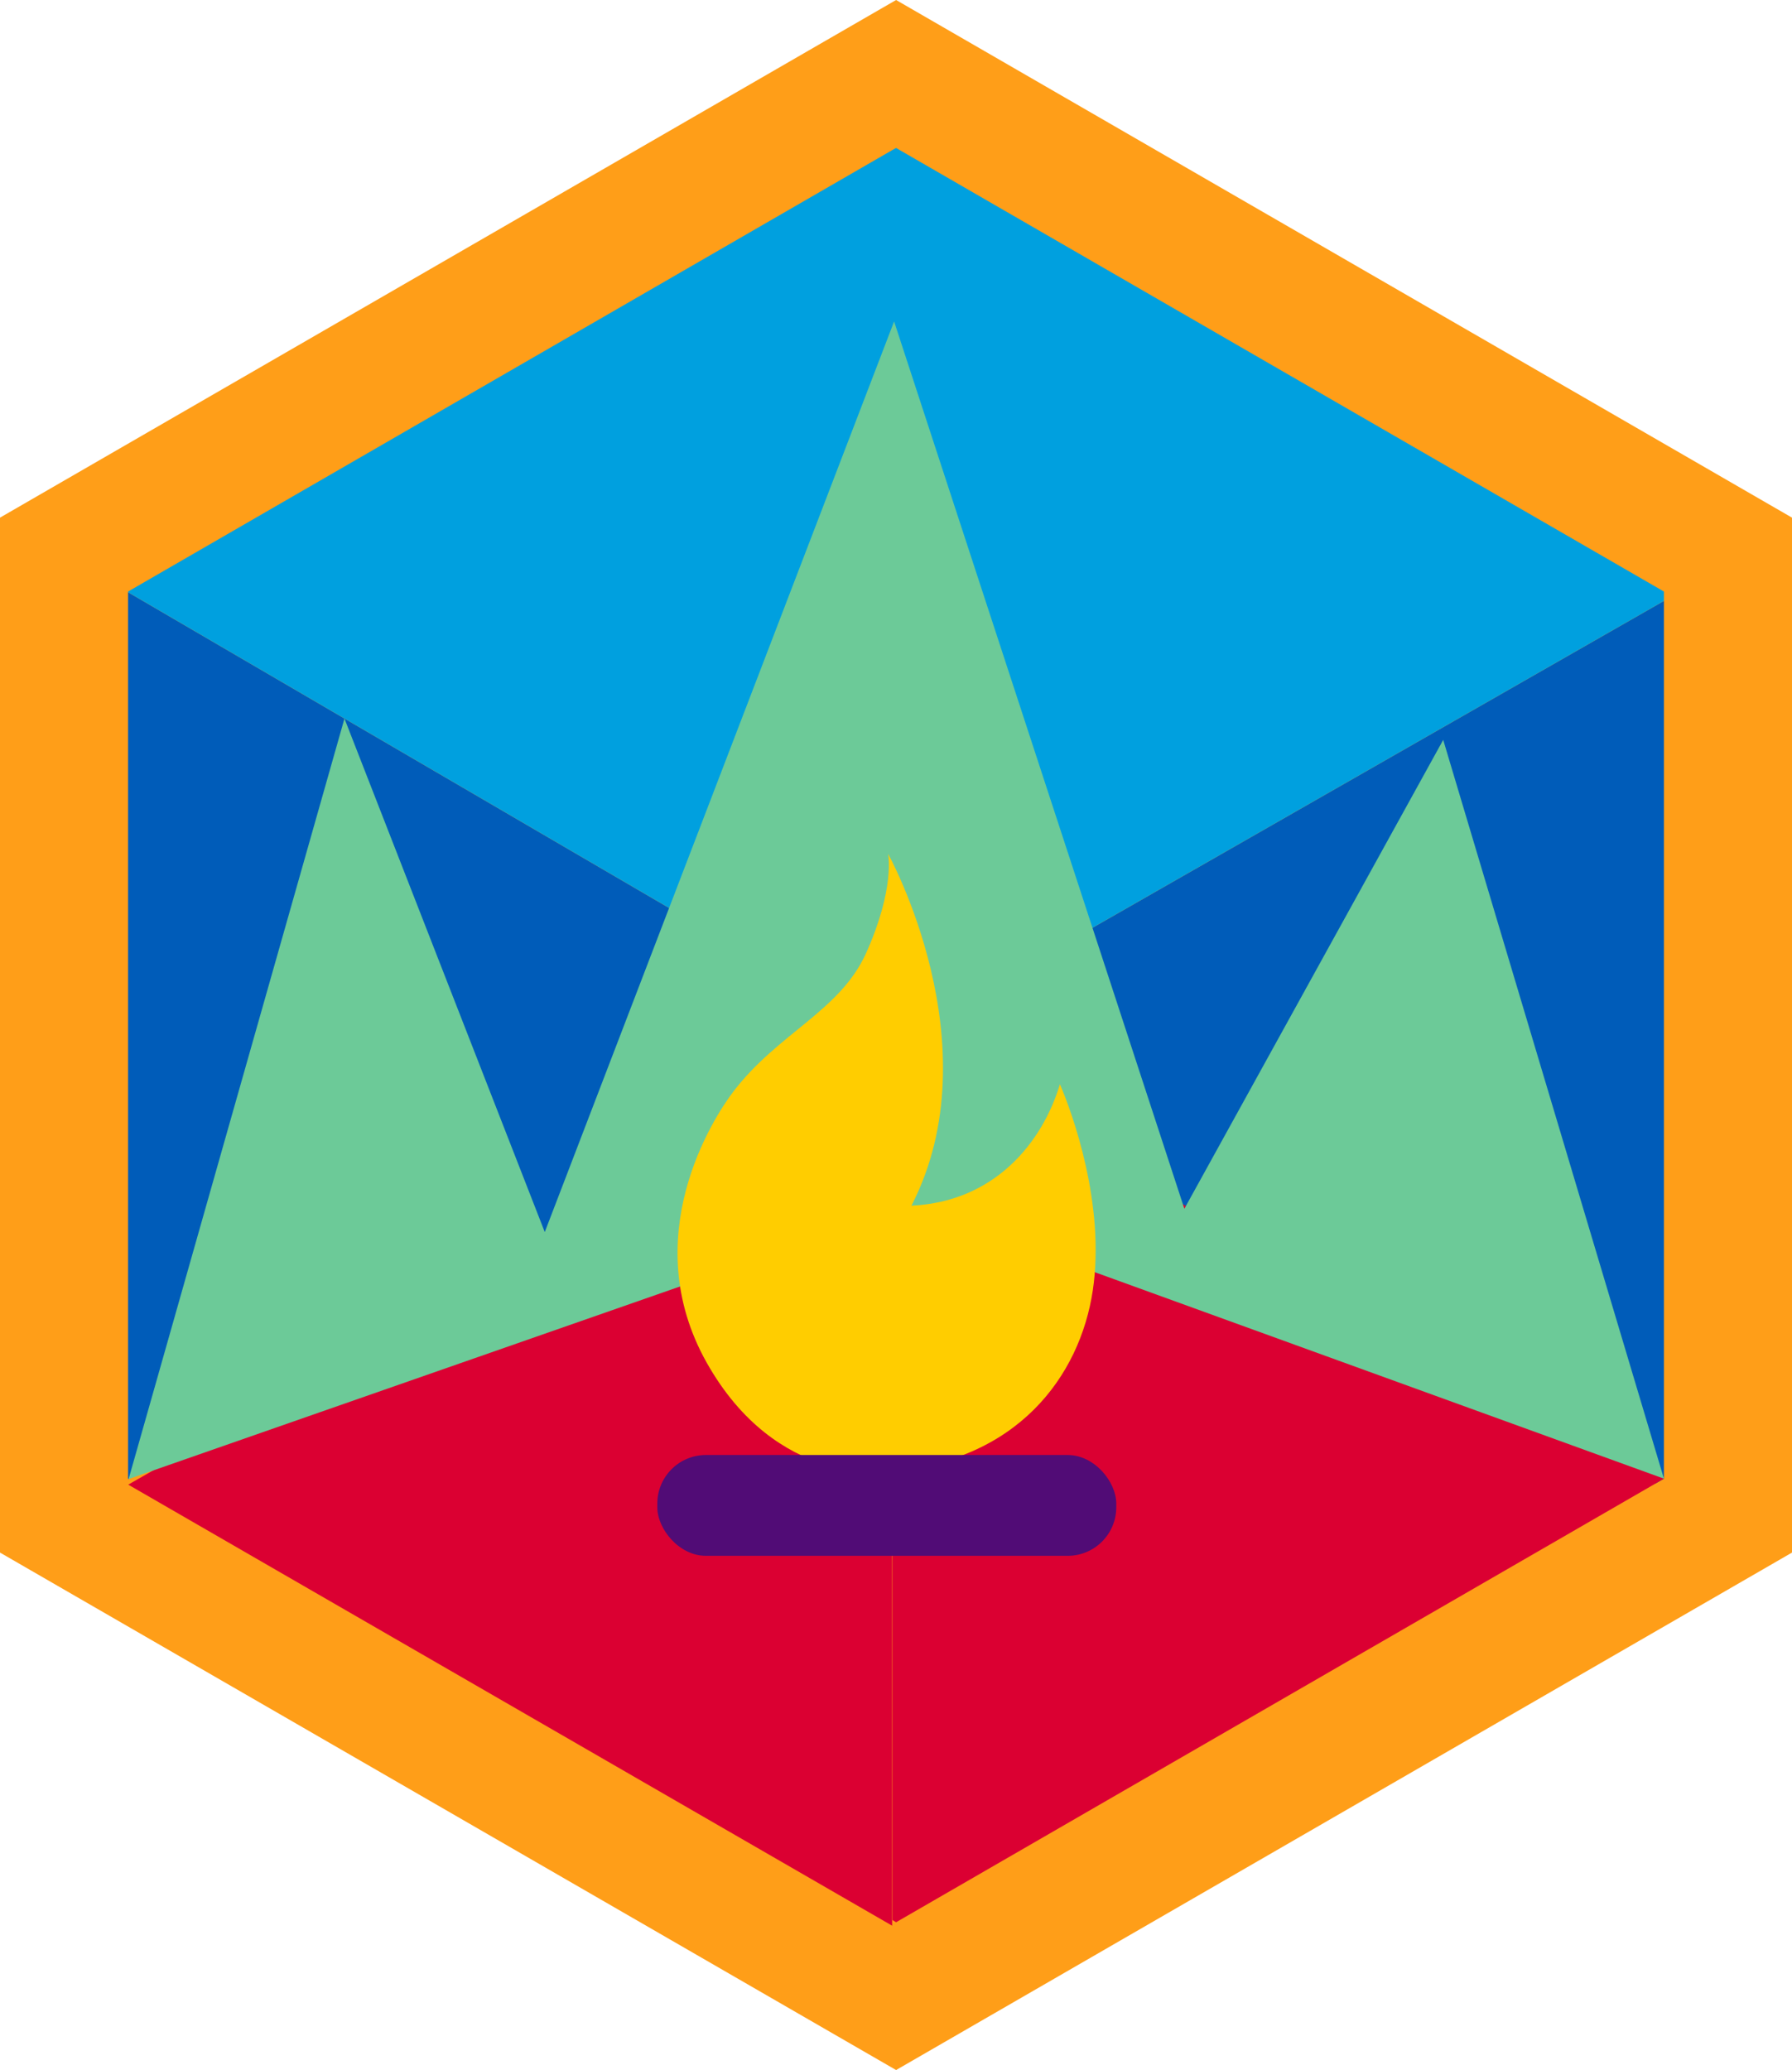
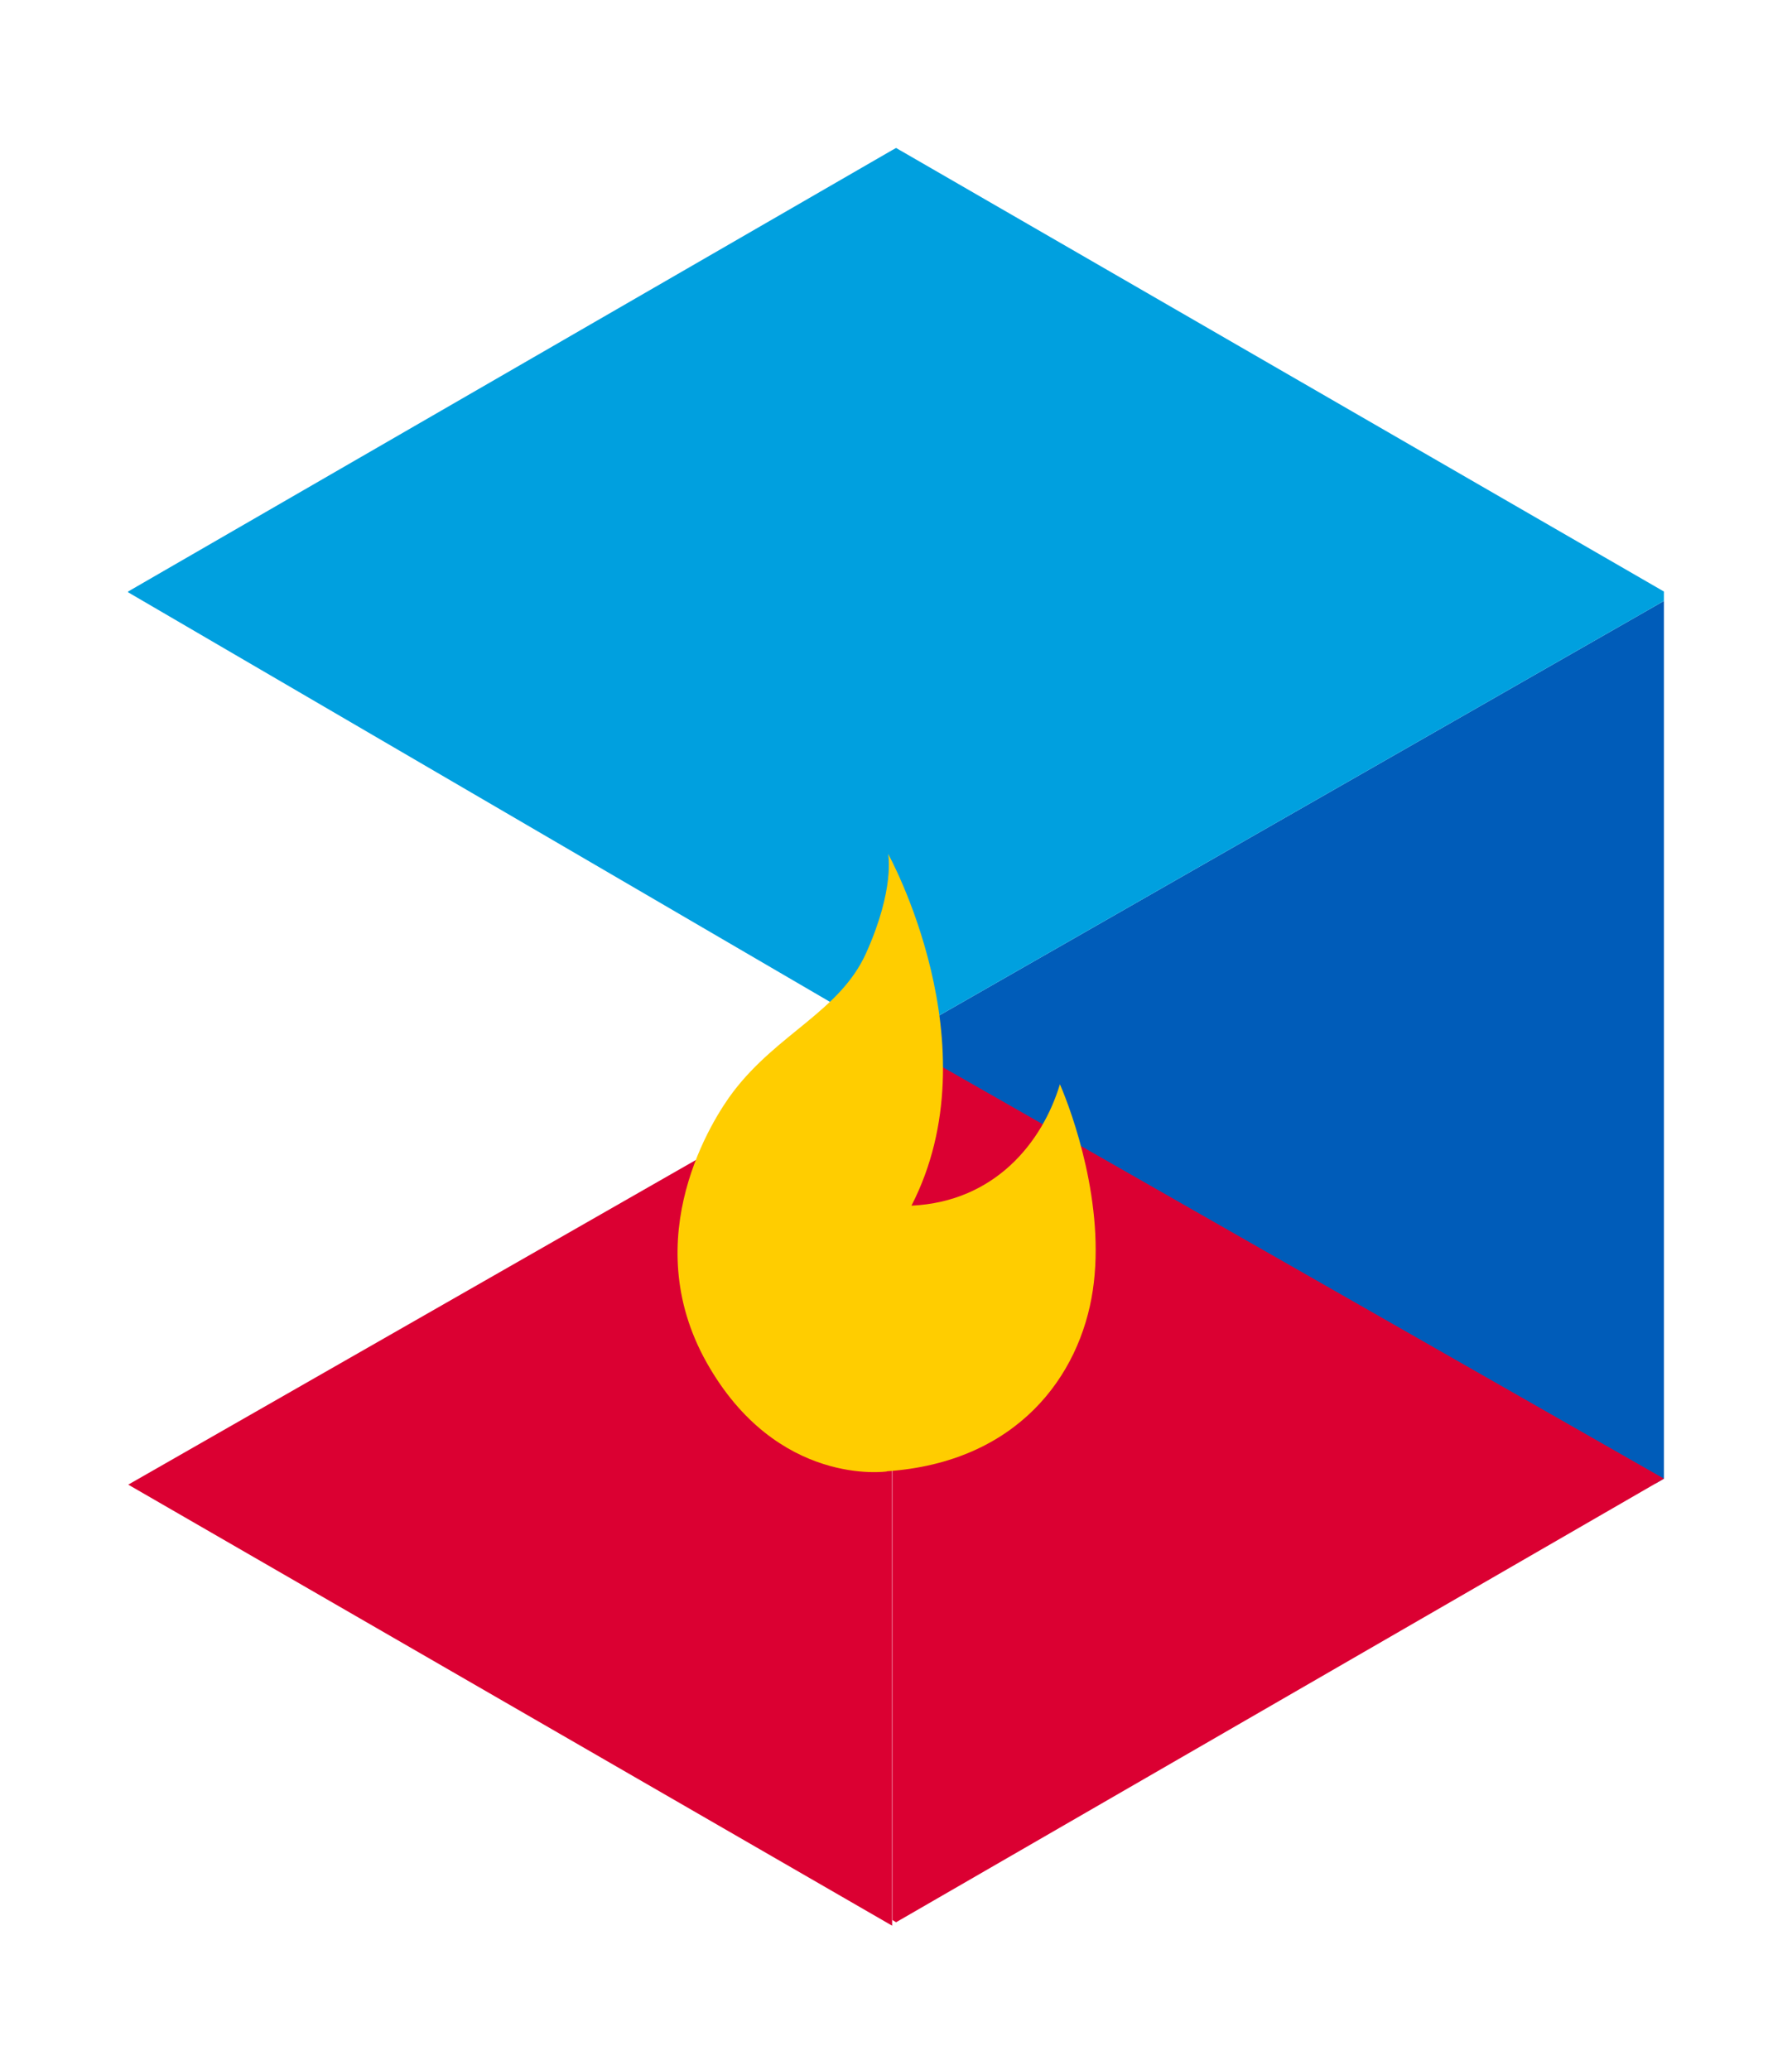
<svg xmlns="http://www.w3.org/2000/svg" id="Layer_1" viewBox="0 0 99.21 114.58">
  <defs>
    <style>.cls-1{fill:#6cca98;}.cls-2{fill:#005cb9;}.cls-3{fill:#510c76;}.cls-4{fill:#ff9e18;}.cls-5{fill:#ffcd00;}.cls-6{fill:#db0032;}.cls-7{fill:#00a0df;}</style>
  </defs>
-   <polygon class="cls-4" points="49.61 0 0 28.65 0 85.93 49.61 114.57 99.21 85.93 99.21 28.65 49.61 0" />
  <g>
-     <polygon class="cls-1" points="49.41 57.68 49.59 57.58 49.41 57.47 49.41 57.68" />
    <polygon class="cls-2" points="91.65 82.11 92.12 81.84 92.12 33.26 49.59 57.58 91.65 82.11" />
    <g>
      <polygon class="cls-6" points="49.59 57.58 49.41 57.68 49.41 106.27 49.61 106.39 92.12 81.84 49.59 57.58" />
      <polygon class="cls-6" points="49.39 106.58 49.39 57.99 7.1 82.17 49.39 106.58" />
    </g>
-     <polygon class="cls-2" points="49.41 57.47 7.09 32.78 7.09 81.84 7.12 81.86 49.41 57.68 49.41 57.47" />
    <polygon class="cls-7" points="49.61 8.19 49.41 8.3 7.09 32.74 7.09 32.78 49.41 57.47 49.59 57.58 92.12 33.26 92.12 32.74 49.61 8.19" />
  </g>
-   <polygon class="cls-1" points="7.12 81.86 19.07 39.77 30.16 68.19 49.5 17.79 65.57 66.9 79.9 40.95 92.12 81.84 50.46 66.73 7.12 81.86" />
  <path class="cls-5" d="M49.1,81.44s-6.08,.9-9.98-6.03c-3.89-6.93,.35-13.51,1.47-14.98,2.47-3.25,5.91-4.46,7.36-7.68,1.61-3.58,1.22-5.49,1.22-5.49,0,0,5.87,10.58,1.29,19.47,4.63-.22,7.25-3.51,8.22-6.72,.68,1.57,2.53,6.66,1.82,11.41s-4.2,9.52-11.4,10.01Z" />
-   <rect class="cls-3" x="36.39" y="80.53" width="25.41" height="5.58" rx="2.69" ry="2.69" />
</svg>